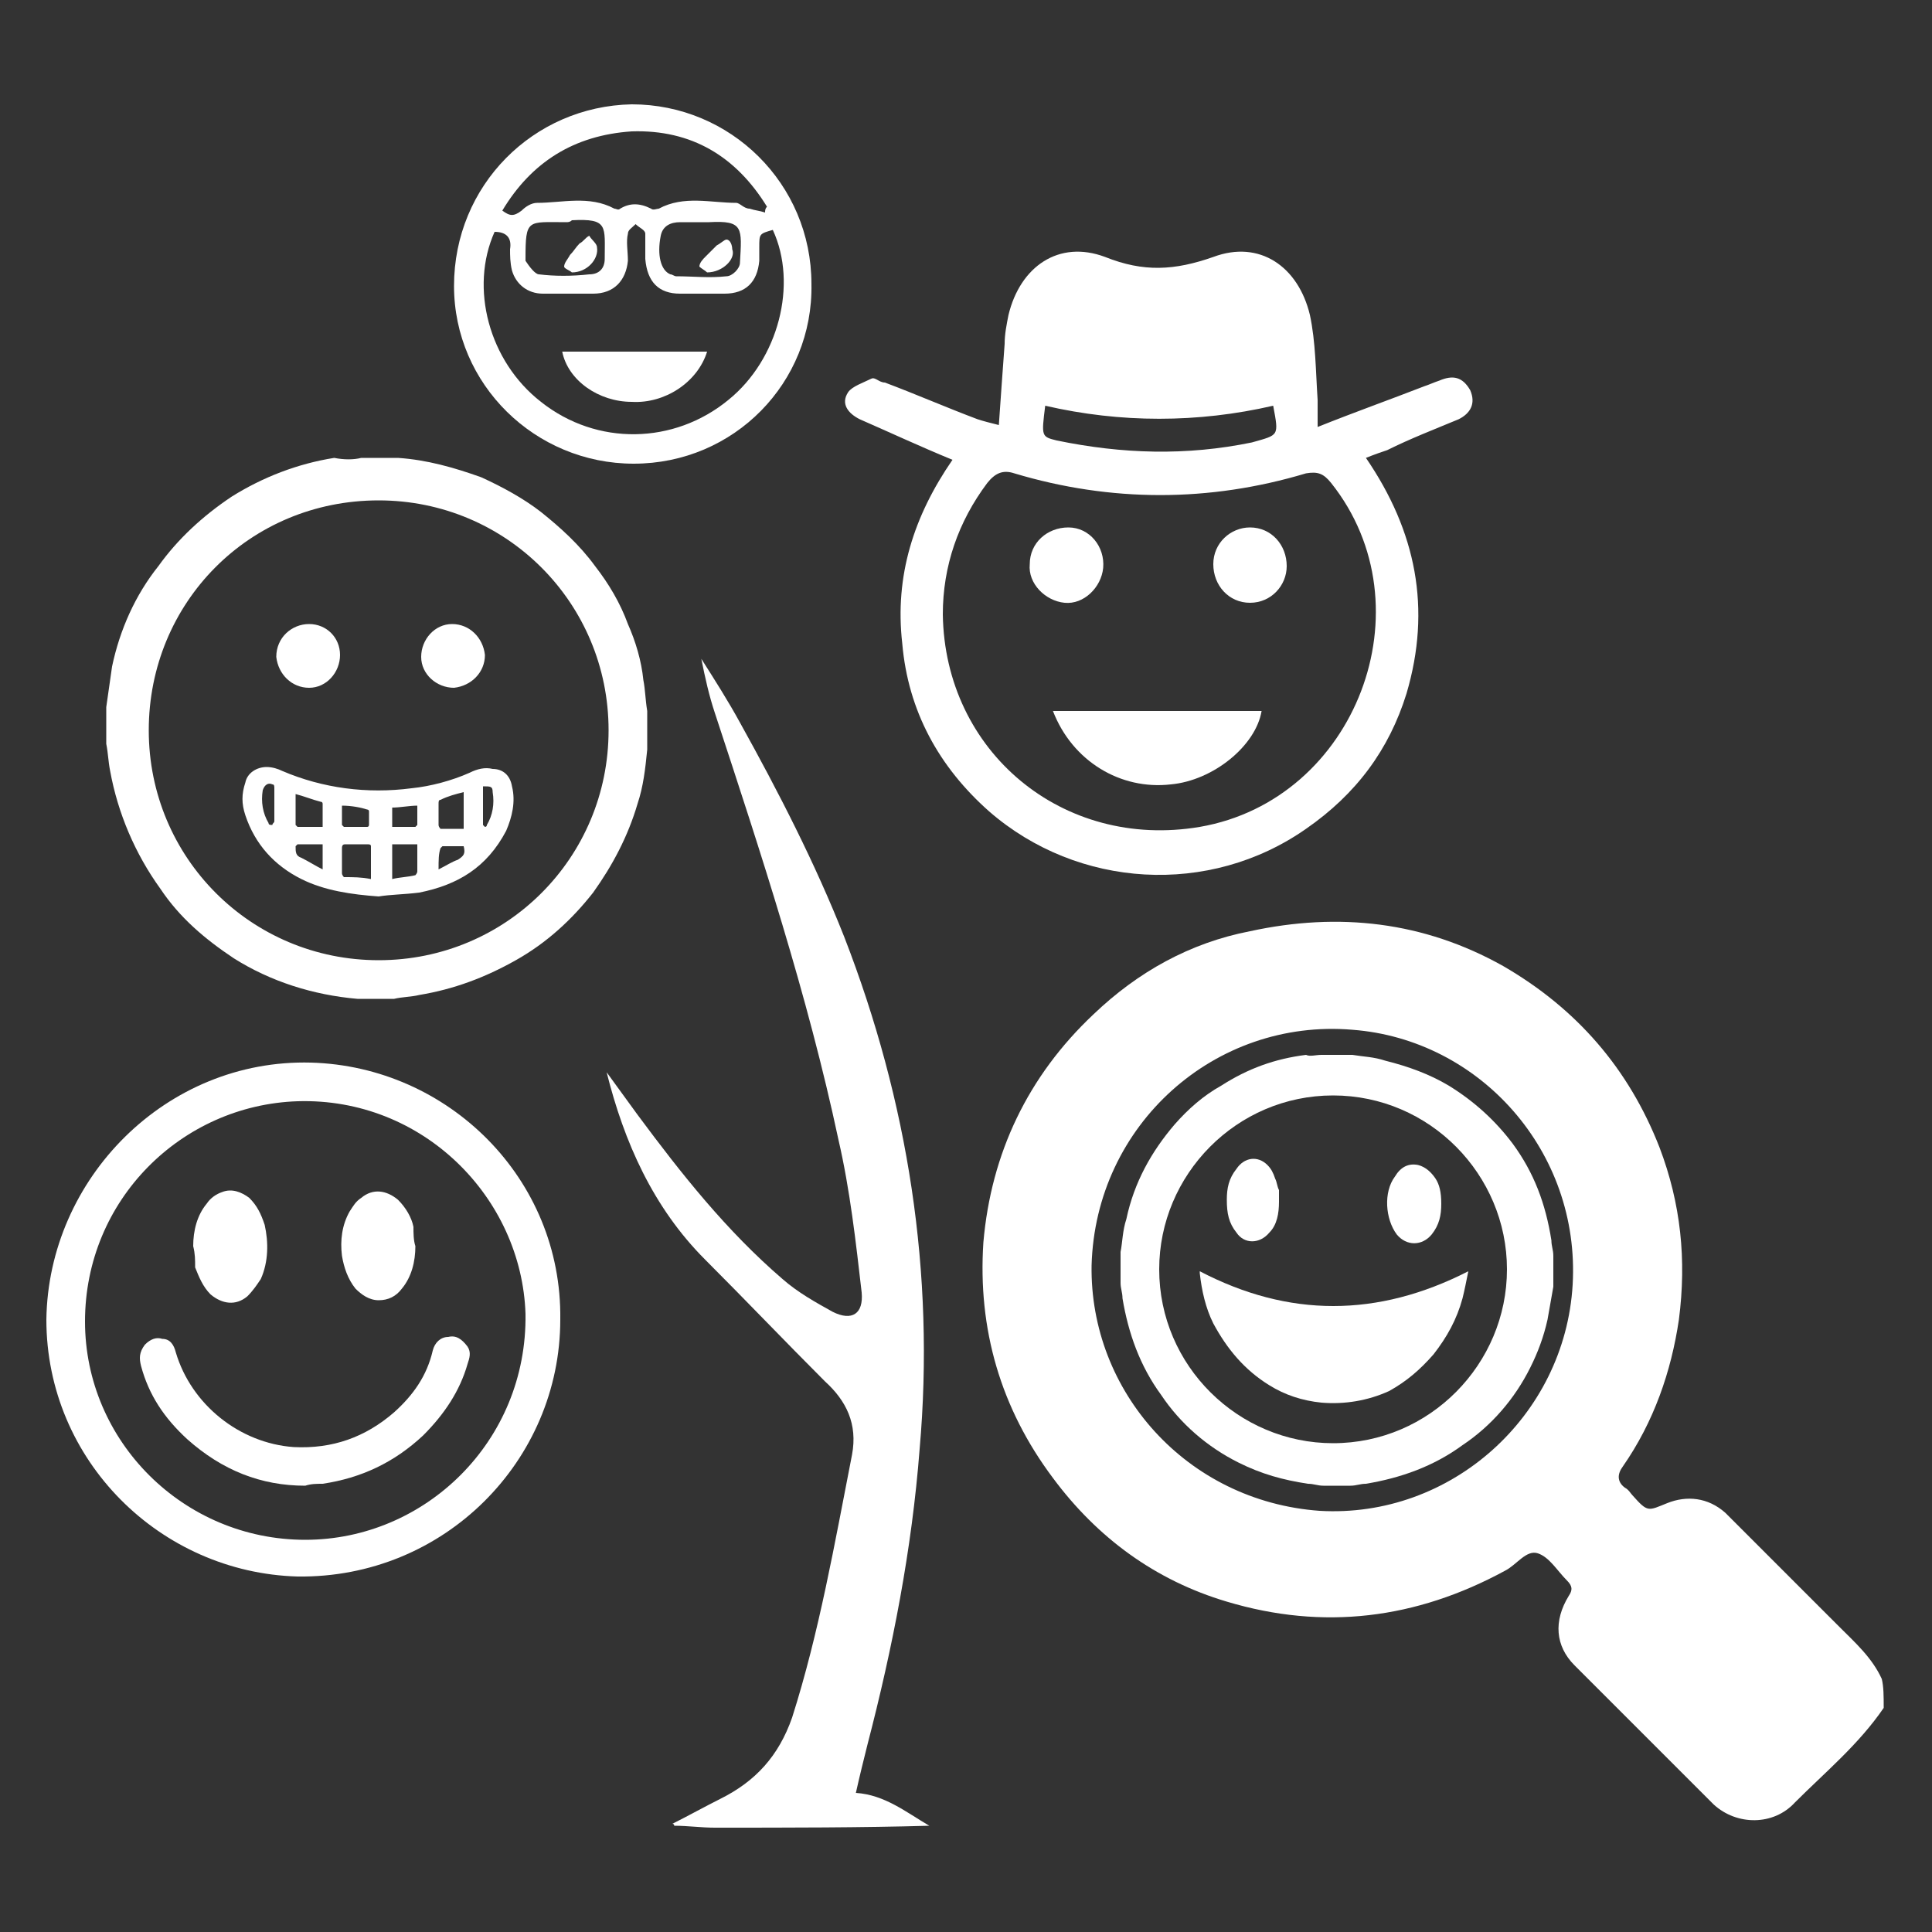
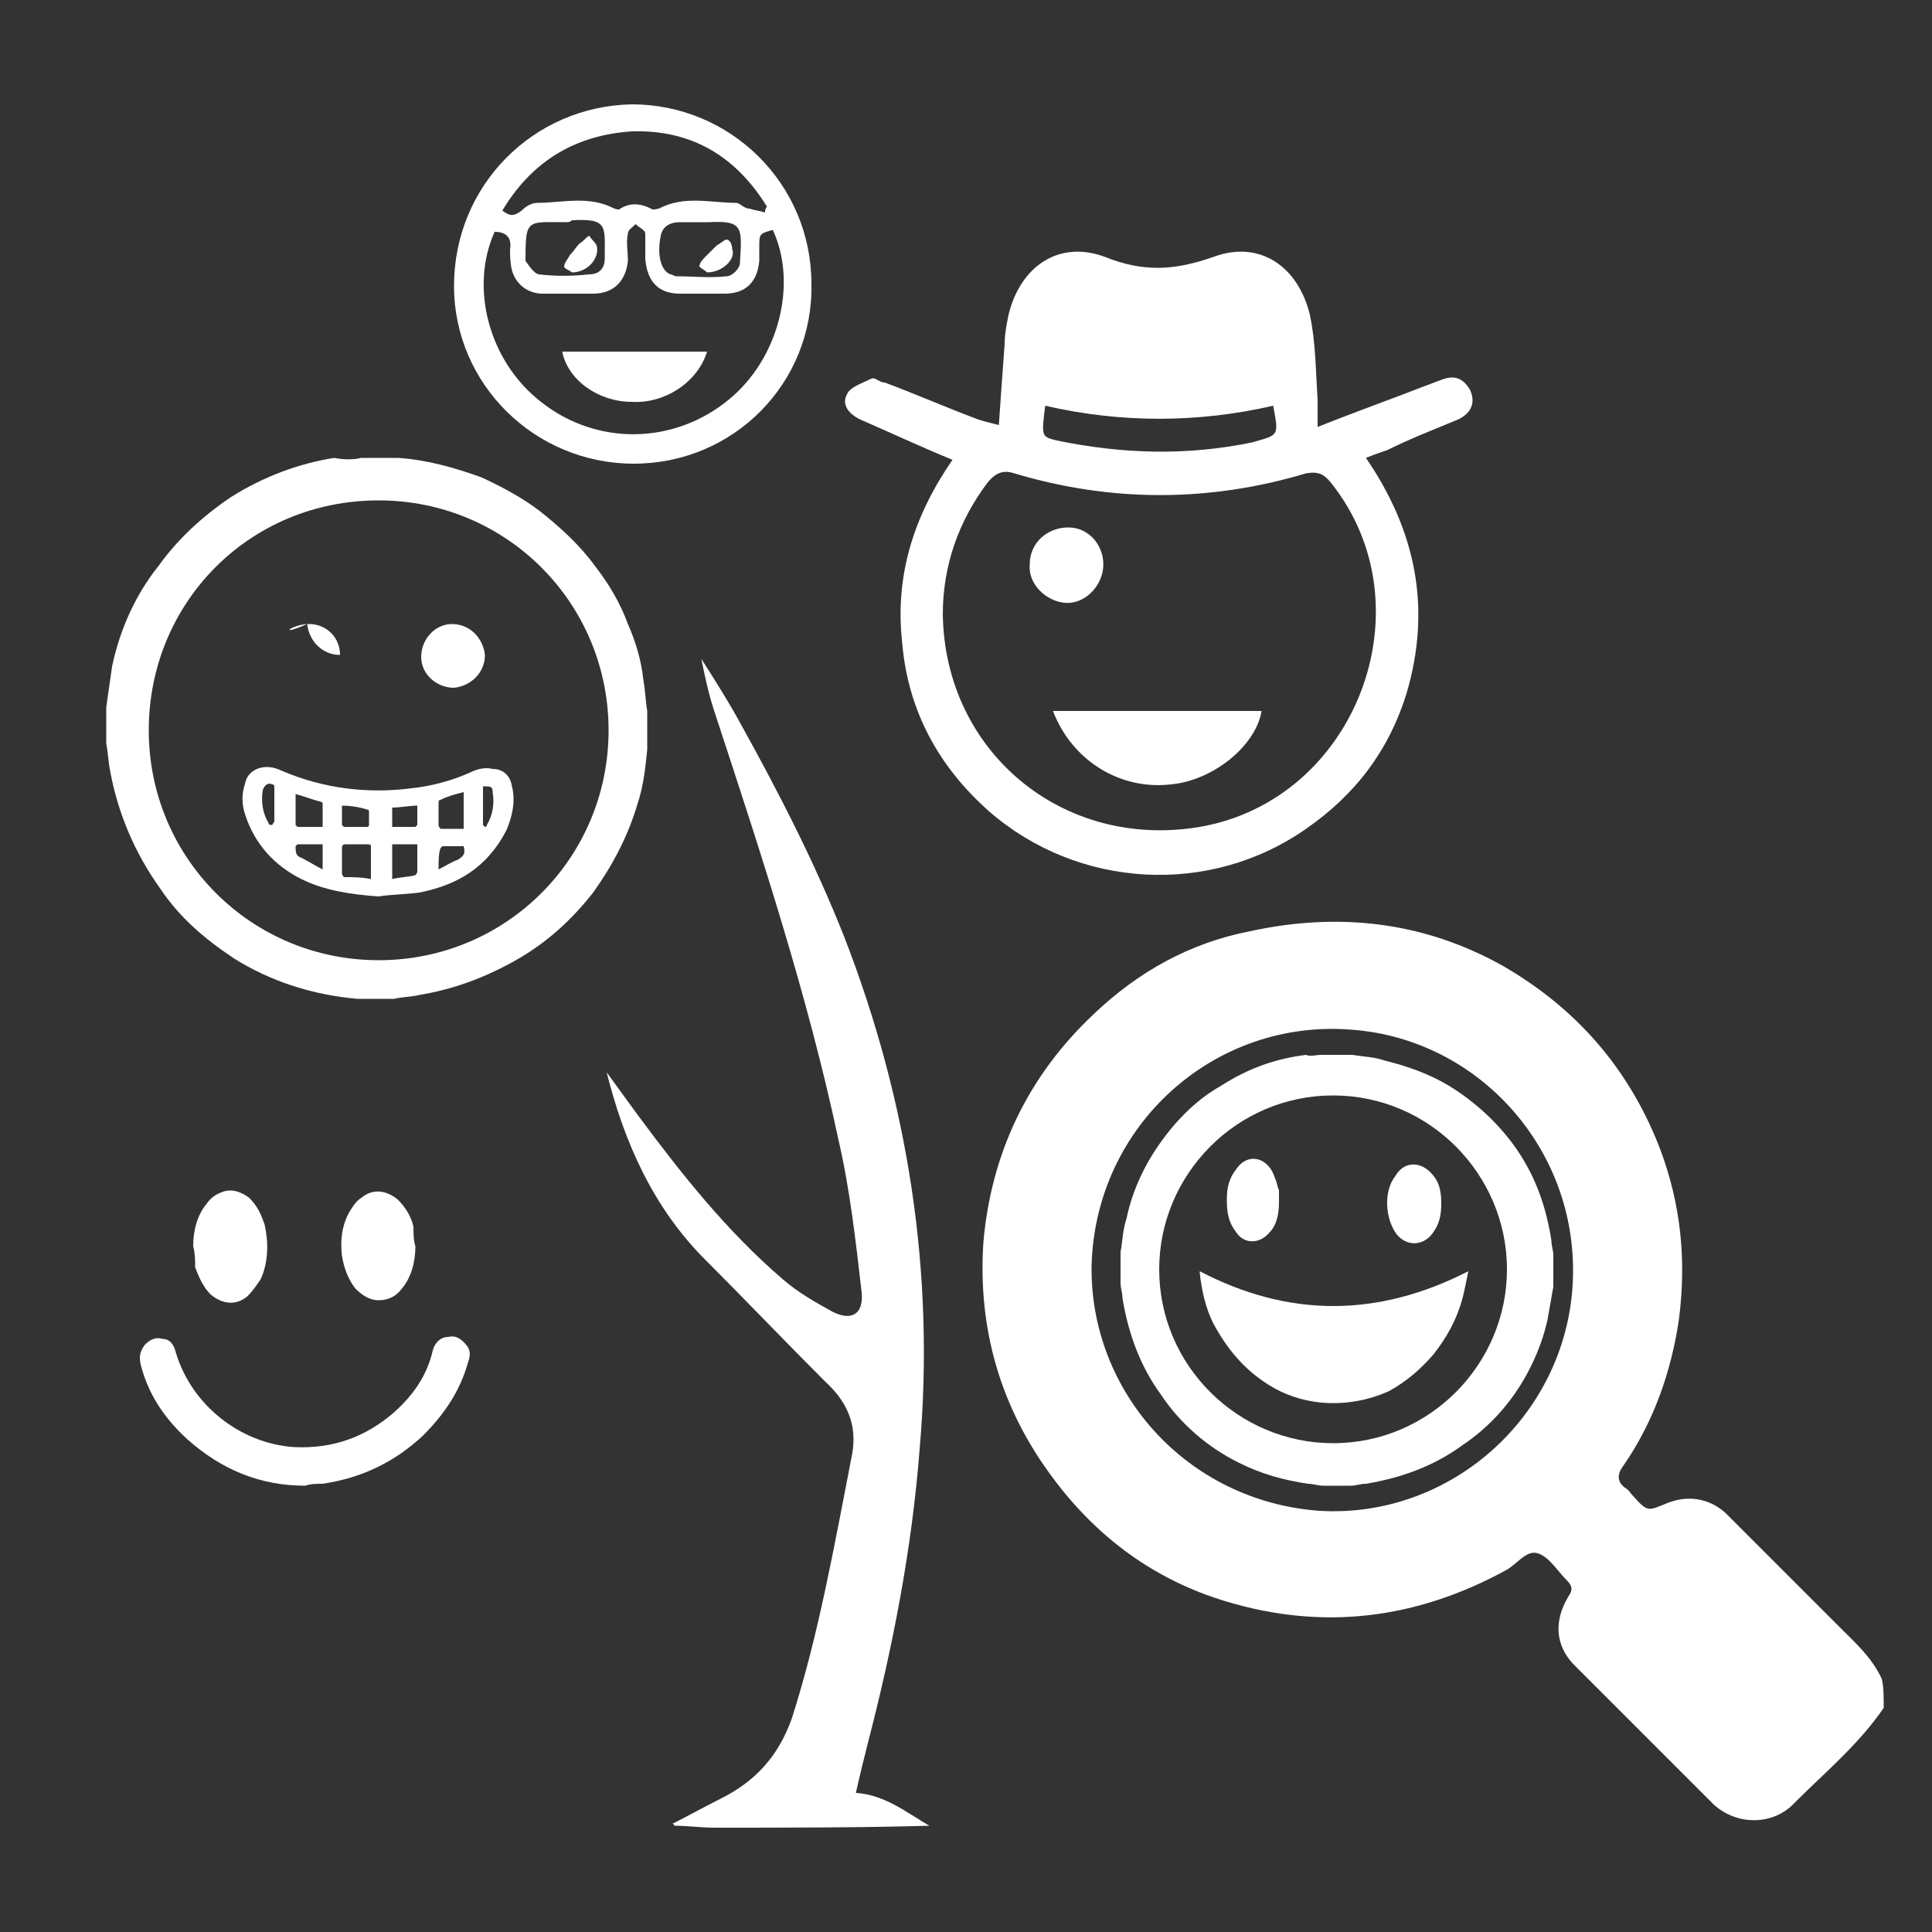
<svg xmlns="http://www.w3.org/2000/svg" version="1.1" id="katman_1" x="0px" y="0px" viewBox="0 0 100 100" style="enable-background:new 0 0 100 100;" xml:space="preserve">
  <rect x="0" y="0" width="100" height="100" fill="#333333" stroke="none" />
  <style type="text/css">
	.st0{fill:#FFFFFF;}
</style>
  <g>
    <g>
      <path class="st0" d="M18.7,23.7c0.6,0,1.1,0,1.7,0c0.1,0,0.2,0,0.2,0c1.5,0.1,2.9,0.5,4.3,1c1.1,0.5,2.2,1.1,3.1,1.8    c1,0.8,2,1.7,2.8,2.8c0.7,0.9,1.3,1.9,1.7,3c0.4,0.9,0.7,1.9,0.8,2.9c0.1,0.5,0.1,1,0.2,1.6c0,0.6,0,1.1,0,1.7c0,0.1,0,0.2,0,0.3    c-0.1,1-0.2,1.9-0.5,2.8c-0.5,1.7-1.3,3.2-2.3,4.6c-1.1,1.4-2.4,2.6-4,3.5c-1.6,0.9-3.2,1.5-5,1.8c-0.4,0.1-0.9,0.1-1.3,0.2    c-0.6,0-1.1,0-1.7,0c-0.1,0-0.1,0-0.2,0c-2.3-0.2-4.5-0.9-6.4-2.1c-1.5-1-2.8-2.1-3.8-3.6c-1.3-1.8-2.2-3.9-2.6-6.1    c-0.1-0.5-0.1-0.9-0.2-1.4c0-0.6,0-1.1,0-1.7c0-0.1,0-0.1,0-0.2c0.1-0.7,0.2-1.4,0.3-2.1c0.4-1.9,1.2-3.7,2.4-5.2    c1-1.4,2.3-2.6,3.8-3.6c1.6-1,3.4-1.7,5.3-2C17.8,23.8,18.3,23.8,18.7,23.7z M7.7,37.8c0,6.6,5.3,11.9,11.9,11.9    s11.9-5.3,11.9-11.9c0-6.6-5.3-11.9-11.9-11.9C12.9,25.9,7.7,31.2,7.7,37.8z" />
      <path class="st0" d="M19.6,46.4c-1.4-0.1-2.8-0.3-4-0.9c-1.4-0.7-2.4-1.8-2.9-3.3c-0.2-0.6-0.2-1.1,0-1.7c0.1-0.5,0.6-0.8,1.1-0.8    c0.3,0,0.6,0.1,0.8,0.2c2.1,0.9,4.4,1.2,6.7,0.9c1-0.1,2.1-0.4,3-0.8c0.4-0.2,0.8-0.3,1.2-0.2c0.5,0,0.9,0.3,1,0.9    c0.2,0.8,0,1.6-0.3,2.3c-1,1.9-2.5,2.8-4.5,3.2C20.9,46.3,20.2,46.3,19.6,46.4z M19.2,45.5c0-0.6,0-1.1,0-1.7    c0-0.1-0.1-0.1-0.2-0.1c-0.4,0-0.8,0-1.1,0c-0.1,0-0.2,0-0.2,0.2c0,0.4,0,0.9,0,1.3c0,0.1,0.1,0.2,0.1,0.2    C18.3,45.4,18.7,45.4,19.2,45.5z M20.3,43.7c0,0.6,0,1.2,0,1.8c0.4-0.1,0.8-0.1,1.2-0.2c0,0,0.1-0.1,0.1-0.2c0-0.3,0-0.6,0-0.9    c0-0.2,0-0.3,0-0.5C21.1,43.7,20.7,43.7,20.3,43.7z M15.3,41.1c0,0.5,0,1.1,0,1.6c0,0,0.1,0.1,0.1,0.1c0.4,0,0.8,0,1.3,0    c0-0.4,0-0.8,0-1.2c0,0,0-0.1-0.1-0.1C16.2,41.4,15.7,41.2,15.3,41.1z M24,41c-0.4,0.1-0.8,0.2-1.2,0.4c-0.1,0-0.1,0.1-0.1,0.2    c0,0.3,0,0.7,0,1.1c0,0.1,0.1,0.2,0.1,0.2c0.4,0,0.8,0,1.2,0C24,42.2,24,41.6,24,41z M17.7,41.7c0,0.3,0,0.7,0,1    c0,0,0.1,0.1,0.1,0.1c0.4,0,0.8,0,1.2,0c0.1,0,0.1-0.1,0.1-0.1c0-0.2,0-0.5,0-0.7c0-0.1-0.1-0.1-0.1-0.1    C18.7,41.8,18.2,41.7,17.7,41.7z M16.7,43.7c-0.4,0-0.9,0-1.3,0c0,0-0.1,0.1-0.1,0.1c0,0.3,0,0.5,0.3,0.6c0.4,0.2,0.7,0.4,1.1,0.6    C16.7,44.6,16.7,44.1,16.7,43.7z M20.3,42.8c0.4,0,0.8,0,1.2,0c0,0,0.1-0.1,0.1-0.1c0-0.3,0-0.7,0-1c-0.4,0-0.9,0.1-1.3,0.1    C20.3,42.1,20.3,42.4,20.3,42.8z M22.7,45c0.4-0.2,0.7-0.4,1-0.5c0.3-0.2,0.4-0.3,0.3-0.7c-0.4,0-0.8,0-1.1,0c0,0-0.1,0.1-0.1,0.1    C22.7,44.2,22.7,44.5,22.7,45z M14.2,41.7c0-0.3,0-0.6,0-0.9c0-0.1,0-0.2-0.1-0.2c-0.2-0.1-0.4,0-0.5,0.3c-0.1,0.6,0,1.2,0.3,1.7    c0,0.1,0.1,0.1,0.2,0.1c0-0.1,0.1-0.1,0.1-0.2C14.2,42.3,14.2,42.1,14.2,41.7z M25,40.7c0,0.7,0,1.3,0,2c0,0,0.1,0.1,0.1,0.1    c0,0,0.1,0,0.1-0.1c0.3-0.5,0.4-1.1,0.3-1.7C25.5,40.7,25.4,40.7,25,40.7z" />
      <path class="st0" d="M25.1,33.9c0,0.9-0.7,1.6-1.6,1.7c-0.9,0-1.7-0.7-1.7-1.6c0-0.9,0.7-1.7,1.6-1.7C24.3,32.3,25,33,25.1,33.9z" />
-       <path class="st0" d="M16,32.3c0.9,0,1.6,0.7,1.6,1.6c0,0.9-0.7,1.7-1.6,1.7c-0.9,0-1.6-0.7-1.7-1.6C14.3,33,15.1,32.3,16,32.3z" />
+       <path class="st0" d="M16,32.3c0.9,0,1.6,0.7,1.6,1.6c-0.9,0-1.6-0.7-1.7-1.6C14.3,33,15.1,32.3,16,32.3z" />
    </g>
    <g>
-       <path class="st0" d="M29,68.3c0,7.3-6,13.4-13.6,13.3c-7.1-0.2-13-6-13-13.3C2.5,61,8.6,54.8,16.1,55C23.2,55.2,29.1,61,29,68.3z     M15.8,79.7c6.2,0,11.5-5.1,11.4-11.7C27,62,21.9,56.8,15.4,57c-6,0.2-11,5.1-11,11.4C4.4,74.6,9.5,79.7,15.8,79.7z" />
      <path class="st0" d="M15.8,76.9c-2.3,0-4.3-0.8-6.1-2.4c-1.2-1.1-2-2.3-2.4-3.8c-0.1-0.4-0.1-0.7,0.2-1.1c0.3-0.3,0.6-0.4,0.9-0.3    C8.8,69.3,9,69.6,9.1,70c0.8,2.7,3.3,4.7,6.1,4.9c2,0.1,3.7-0.5,5.2-1.8c1-0.9,1.7-1.9,2-3.2c0.1-0.4,0.4-0.7,0.8-0.7    c0.4-0.1,0.7,0.1,1,0.5c0.2,0.3,0.1,0.6,0,0.9c-0.4,1.4-1.2,2.6-2.3,3.7c-1.5,1.4-3.2,2.2-5.2,2.5C16.4,76.8,16.1,76.8,15.8,76.9z    " />
      <path class="st0" d="M10,64.5c0-0.8,0.2-1.6,0.7-2.2c0.2-0.3,0.5-0.5,0.8-0.6c0.5-0.2,1,0,1.4,0.3c0.4,0.4,0.6,0.8,0.8,1.4    c0.2,0.9,0.2,1.9-0.2,2.8c-0.2,0.3-0.4,0.6-0.7,0.9c-0.6,0.5-1.3,0.4-1.9-0.1c-0.4-0.4-0.6-0.9-0.8-1.4    C10.1,65.2,10.1,64.9,10,64.5z" />
      <path class="st0" d="M21.5,64.5c0,0.8-0.2,1.6-0.7,2.2c-0.3,0.4-0.7,0.6-1.2,0.6c-0.5,0-0.9-0.3-1.2-0.6c-0.4-0.5-0.6-1.1-0.7-1.7    c-0.1-0.8,0-1.6,0.4-2.3c0.2-0.3,0.3-0.5,0.6-0.7c0.6-0.5,1.3-0.4,1.9,0.1c0.4,0.4,0.7,0.9,0.8,1.4C21.4,63.8,21.4,64.2,21.5,64.5    z" />
    </g>
    <g>
      <g>
        <g>
          <path class="st0" d="M97.5,88.4c-1.3,1.9-3,3.3-4.6,4.9c-1.1,1.2-3,1.2-4.2,0.1c-2.4-2.4-4.8-4.8-7.2-7.2c-1-1-1.1-2.3-0.3-3.6      c0.2-0.3,0.2-0.5-0.1-0.8c-0.5-0.5-0.9-1.2-1.5-1.4c-0.6-0.2-1.1,0.6-1.7,0.9c-4.6,2.5-9.4,3.1-14.4,1.6c-3.7-1.1-6.7-3.3-9-6.4      c-2.7-3.6-3.9-7.7-3.6-12.2c0.4-4.6,2.3-8.6,5.7-11.8c2.3-2.2,5-3.7,8.1-4.3c4.6-1,9-0.5,13.1,1.8c3.8,2.2,6.5,5.3,8.1,9.4      c1.1,2.9,1.4,5.8,1,8.9c-0.4,2.7-1.3,5.3-2.9,7.6c-0.3,0.4-0.3,0.8,0.1,1.1c0.2,0.1,0.3,0.3,0.4,0.4c0.8,0.9,0.8,0.8,1.8,0.4      s2.1-0.3,3,0.5c1.7,1.7,3.4,3.4,5.1,5.1c0.3,0.3,0.5,0.5,0.8,0.8c0.8,0.8,1.7,1.6,2.2,2.7C97.5,87.3,97.5,87.8,97.5,88.4z       M56.5,65.5c-0.1,6.5,4.9,12.2,11.8,12.7c6.8,0.4,12.7-4.9,13.1-11.7c0.4-6.9-4.8-12.7-11.4-13.2C62.9,52.7,56.7,58.2,56.5,65.5      z" />
        </g>
      </g>
    </g>
    <g>
      <path class="st0" d="M37,94.6c-0.7,0-1.4-0.1-2.1-0.1c0,0,0-0.1-0.1-0.1c0.8-0.4,1.7-0.9,2.5-1.3c1.8-0.9,3-2.2,3.7-4.2    c1.4-4.4,2.2-9,3.1-13.6c0.3-1.6-0.3-2.8-1.4-3.8c-2.1-2.1-4.1-4.2-6.2-6.3c-2.7-2.7-4.2-6.1-5.1-9.7c0.5,0.7,1.1,1.5,1.6,2.2    c2.3,3.1,4.6,6,7.5,8.5c0.8,0.7,1.7,1.2,2.6,1.7c1,0.5,1.6,0.1,1.5-1c-0.3-2.6-0.6-5.3-1.2-7.9c-1.6-7.5-4-14.8-6.4-22.1    c-0.3-0.9-0.5-1.8-0.7-2.8c0.7,1.1,1.4,2.2,2,3.3c2,3.6,3.9,7.3,5.4,11.1c3.3,8.5,4.7,17.4,3.9,26.5c-0.4,5.2-1.4,10.3-2.7,15.3    c-0.2,0.8-0.4,1.6-0.6,2.5c1.5,0.1,2.6,1,3.8,1.7C44.6,94.6,40.8,94.6,37,94.6z" />
    </g>
    <g>
      <path class="st0" d="M32.8,24c-5.1,0-9.3-4.1-9.3-9.2c0-5.2,4.1-9.3,9.2-9.4c5.1,0,9.3,4.1,9.3,9.3C42.1,19.8,38,24,32.8,24z     M40,11.9c-0.7,0.2-0.7,0.2-0.7,0.9c0,0.2,0,0.5,0,0.7c-0.1,1.1-0.7,1.7-1.8,1.7c-0.8,0-1.6,0-2.3,0c-1.1,0-1.7-0.6-1.8-1.8    c0-0.4,0-0.9,0-1.3c0-0.2-0.3-0.3-0.5-0.5c-0.2,0.2-0.4,0.3-0.4,0.5c-0.1,0.4,0,0.9,0,1.4c-0.1,1-0.7,1.7-1.8,1.7    c-0.9,0-1.7,0-2.6,0c-0.8,0-1.4-0.5-1.6-1.2c-0.1-0.4-0.1-0.8-0.1-1.1c0.1-0.6-0.2-0.9-0.8-0.9c-1.3,2.9-0.3,6.7,2.4,8.8    c2.9,2.3,6.9,2.2,9.7-0.1C40.3,18.6,41.3,14.7,40,11.9z M26,10.9c0.4,0.3,0.6,0.3,1,0c0.2-0.2,0.5-0.4,0.8-0.4    c1.3,0,2.7-0.4,4,0.3c0.1,0,0.2,0.1,0.3,0c0.5-0.3,1-0.3,1.6,0c0.1,0.1,0.3,0,0.4,0c1.3-0.7,2.7-0.3,4-0.3c0.2,0,0.4,0.3,0.7,0.3    c0.3,0.1,0.5,0.1,0.8,0.2c0-0.1,0-0.2,0.1-0.3c-1.6-2.6-3.9-4-7-3.9C29.7,7,27.5,8.4,26,10.9z M29.3,11.5c-2,0-2.1-0.2-2.1,1.9    c0,0,0,0.1,0,0.1c0.2,0.3,0.5,0.7,0.7,0.7c0.8,0.1,1.7,0.1,2.6,0c0.5,0,0.8-0.3,0.8-0.8c0-1.7,0.2-2.1-1.7-2    C29.5,11.5,29.4,11.5,29.3,11.5z M36.3,11.5c-0.3,0-0.7,0-1.1,0c-0.5,0-0.9,0.2-1,0.7c-0.2,1,0,1.8,0.5,2c0.1,0,0.2,0.1,0.3,0.1    c0.9,0,1.7,0.1,2.6,0c0.3,0,0.7-0.4,0.7-0.7c0.1-1.8,0.2-2.2-1.6-2.1C36.5,11.5,36.4,11.5,36.3,11.5z" />
      <path class="st0" d="M29.1,18.2c2.5,0,5,0,7.5,0c-0.5,1.6-2.2,2.7-3.9,2.6C31,20.8,29.4,19.7,29.1,18.2z" />
      <path class="st0" d="M29.6,14.1c-0.1-0.1-0.4-0.2-0.4-0.3c0-0.2,0.2-0.4,0.3-0.6c0.2-0.2,0.3-0.4,0.5-0.6c0.2-0.1,0.3-0.3,0.5-0.4    c0.1,0.2,0.4,0.4,0.4,0.6C31,13.4,30.4,14.1,29.6,14.1z" />
      <path class="st0" d="M36.6,14.1c-0.1-0.1-0.3-0.2-0.4-0.3c0-0.2,0.2-0.4,0.3-0.5c0.2-0.2,0.4-0.4,0.6-0.6c0.2-0.1,0.4-0.3,0.5-0.3    c0.2,0,0.3,0.3,0.3,0.5C38.1,13.4,37.4,14.1,36.6,14.1z" />
    </g>
    <g>
      <path class="st0" d="M68.4,54.6c0.4,0,0.9,0,1.4,0c0.1,0,0.1,0,0.2,0c0.6,0.1,1.1,0.1,1.7,0.3c1.2,0.3,2.3,0.7,3.3,1.3    c1.3,0.8,2.4,1.8,3.3,3c1.1,1.5,1.7,3.1,2,5c0,0.3,0.1,0.5,0.1,0.8c0,0.4,0,0.9,0,1.4c0,0.1,0,0.1,0,0.2c-0.1,0.6-0.2,1.1-0.3,1.7    c-0.2,0.9-0.5,1.7-0.9,2.5c-0.8,1.6-2,3-3.5,4c-1.5,1.1-3.2,1.7-5,2c-0.3,0-0.5,0.1-0.8,0.1c-0.4,0-0.9,0-1.4,0    c-0.3,0-0.5-0.1-0.8-0.1c-1.3-0.2-2.4-0.5-3.6-1.1c-1.6-0.8-3-2-4-3.5c-1.1-1.5-1.7-3.2-2-5c0-0.3-0.1-0.5-0.1-0.8    c0-0.4,0-0.9,0-1.4c0-0.1,0-0.1,0-0.2c0.1-0.5,0.1-1.1,0.3-1.7c0.4-1.9,1.3-3.5,2.5-4.9c0.7-0.8,1.5-1.5,2.4-2    c1.4-0.9,2.8-1.4,4.4-1.6C67.8,54.7,68.1,54.6,68.4,54.6z M69,56.7c-5,0-9,4.1-9,9c0,5,4.1,9,9,9c5,0,9-4.1,9-9S74,56.7,69,56.7z" />
      <path class="st0" d="M76,65.8c-0.1,0.5-0.2,1-0.3,1.4c-0.3,1.1-0.8,2-1.5,2.9c-0.7,0.8-1.4,1.4-2.3,1.9c-1.1,0.5-2.3,0.7-3.5,0.6    c-1-0.1-1.9-0.4-2.7-0.9c-1.3-0.8-2.2-1.9-2.9-3.2c-0.4-0.8-0.6-1.7-0.7-2.6c0,0,0-0.1,0-0.1C66.7,68.2,71.3,68.2,76,65.8z" />
      <path class="st0" d="M74.6,62.3c0,0.6-0.1,1.1-0.5,1.6c-0.5,0.6-1.3,0.6-1.8,0c-0.6-0.8-0.7-2.2-0.1-3c0.3-0.5,0.7-0.7,1.2-0.6    c0.4,0.1,0.7,0.4,0.9,0.7C74.5,61.3,74.6,61.7,74.6,62.3z" />
      <path class="st0" d="M66.2,62.2c0,0.6-0.1,1.2-0.5,1.6c-0.5,0.6-1.3,0.6-1.7,0c-0.4-0.5-0.5-1-0.5-1.7c0-0.6,0.1-1.1,0.5-1.6    c0.4-0.6,1.1-0.7,1.6-0.2c0.2,0.2,0.3,0.4,0.4,0.7c0.1,0.2,0.1,0.4,0.2,0.6C66.2,61.9,66.2,62.1,66.2,62.2z" />
    </g>
    <g>
      <path class="st0" d="M68.2,22.1c2-0.8,3.7-1.4,5.5-2.1c0.3-0.1,0.5-0.2,0.8-0.3c0.7-0.3,1.2-0.2,1.6,0.5c0.3,0.7,0,1.2-0.6,1.5    c-1.2,0.5-2.5,1-3.7,1.6c-0.3,0.1-0.6,0.2-1.1,0.4c2.6,3.8,3.4,7.8,2.1,12.2c-0.9,2.9-2.6,5.2-5.2,7c-5,3.5-11.8,3.1-16.4-0.9    c-2.6-2.3-4.2-5.2-4.5-8.7c-0.4-3.5,0.6-6.6,2.6-9.5c-1.7-0.7-3.2-1.4-4.8-2.1c-0.6-0.3-1-0.8-0.6-1.4c0.2-0.3,0.8-0.5,1.2-0.7    c0.2-0.1,0.4,0.2,0.7,0.2c1.6,0.6,3.2,1.3,4.8,1.9c0.3,0.1,0.7,0.2,1.1,0.3c0.1-1.5,0.2-2.8,0.3-4.2c0-0.5,0.1-1,0.2-1.5    c0.6-2.5,2.6-3.9,5-3c2,0.8,3.6,0.7,5.6,0c2.4-0.9,4.4,0.5,5,3c0.3,1.4,0.3,2.9,0.4,4.4C68.2,21.1,68.2,21.5,68.2,22.1z     M48.8,31.8c0.1,7.1,6.2,12.2,13.3,11c8.1-1.4,11.9-11.4,6.8-17.8c-0.4-0.5-0.7-0.6-1.3-0.5c-5,1.5-10.1,1.5-15.1,0    c-0.6-0.2-1,0-1.4,0.5C49.6,27,48.8,29.3,48.8,31.8z M65.9,21c-3.9,0.9-7.9,0.9-11.8,0c-0.2,1.6-0.2,1.6,0.6,1.8    c3.4,0.7,6.7,0.8,10.1,0.1C66.2,22.5,66.2,22.6,65.9,21z" />
      <path class="st0" d="M54.5,36.8c3.7,0,7.3,0,10.8,0c-0.3,1.8-2.5,3.6-4.7,3.8C58,40.9,55.5,39.4,54.5,36.8z" />
      <path class="st0" d="M55.3,27.3c1.1,0,1.9,1,1.8,2.1c-0.1,1-1,1.9-2,1.8c-1-0.1-1.9-1-1.8-2C53.3,28.1,54.2,27.3,55.3,27.3z" />
-       <path class="st0" d="M64.7,31.2c-1.1,0-1.9-0.9-1.9-2c0-1.1,0.9-1.9,1.9-1.9c1.1,0,1.9,0.9,1.9,2C66.6,30.3,65.8,31.2,64.7,31.2z" />
    </g>
  </g>
</svg>